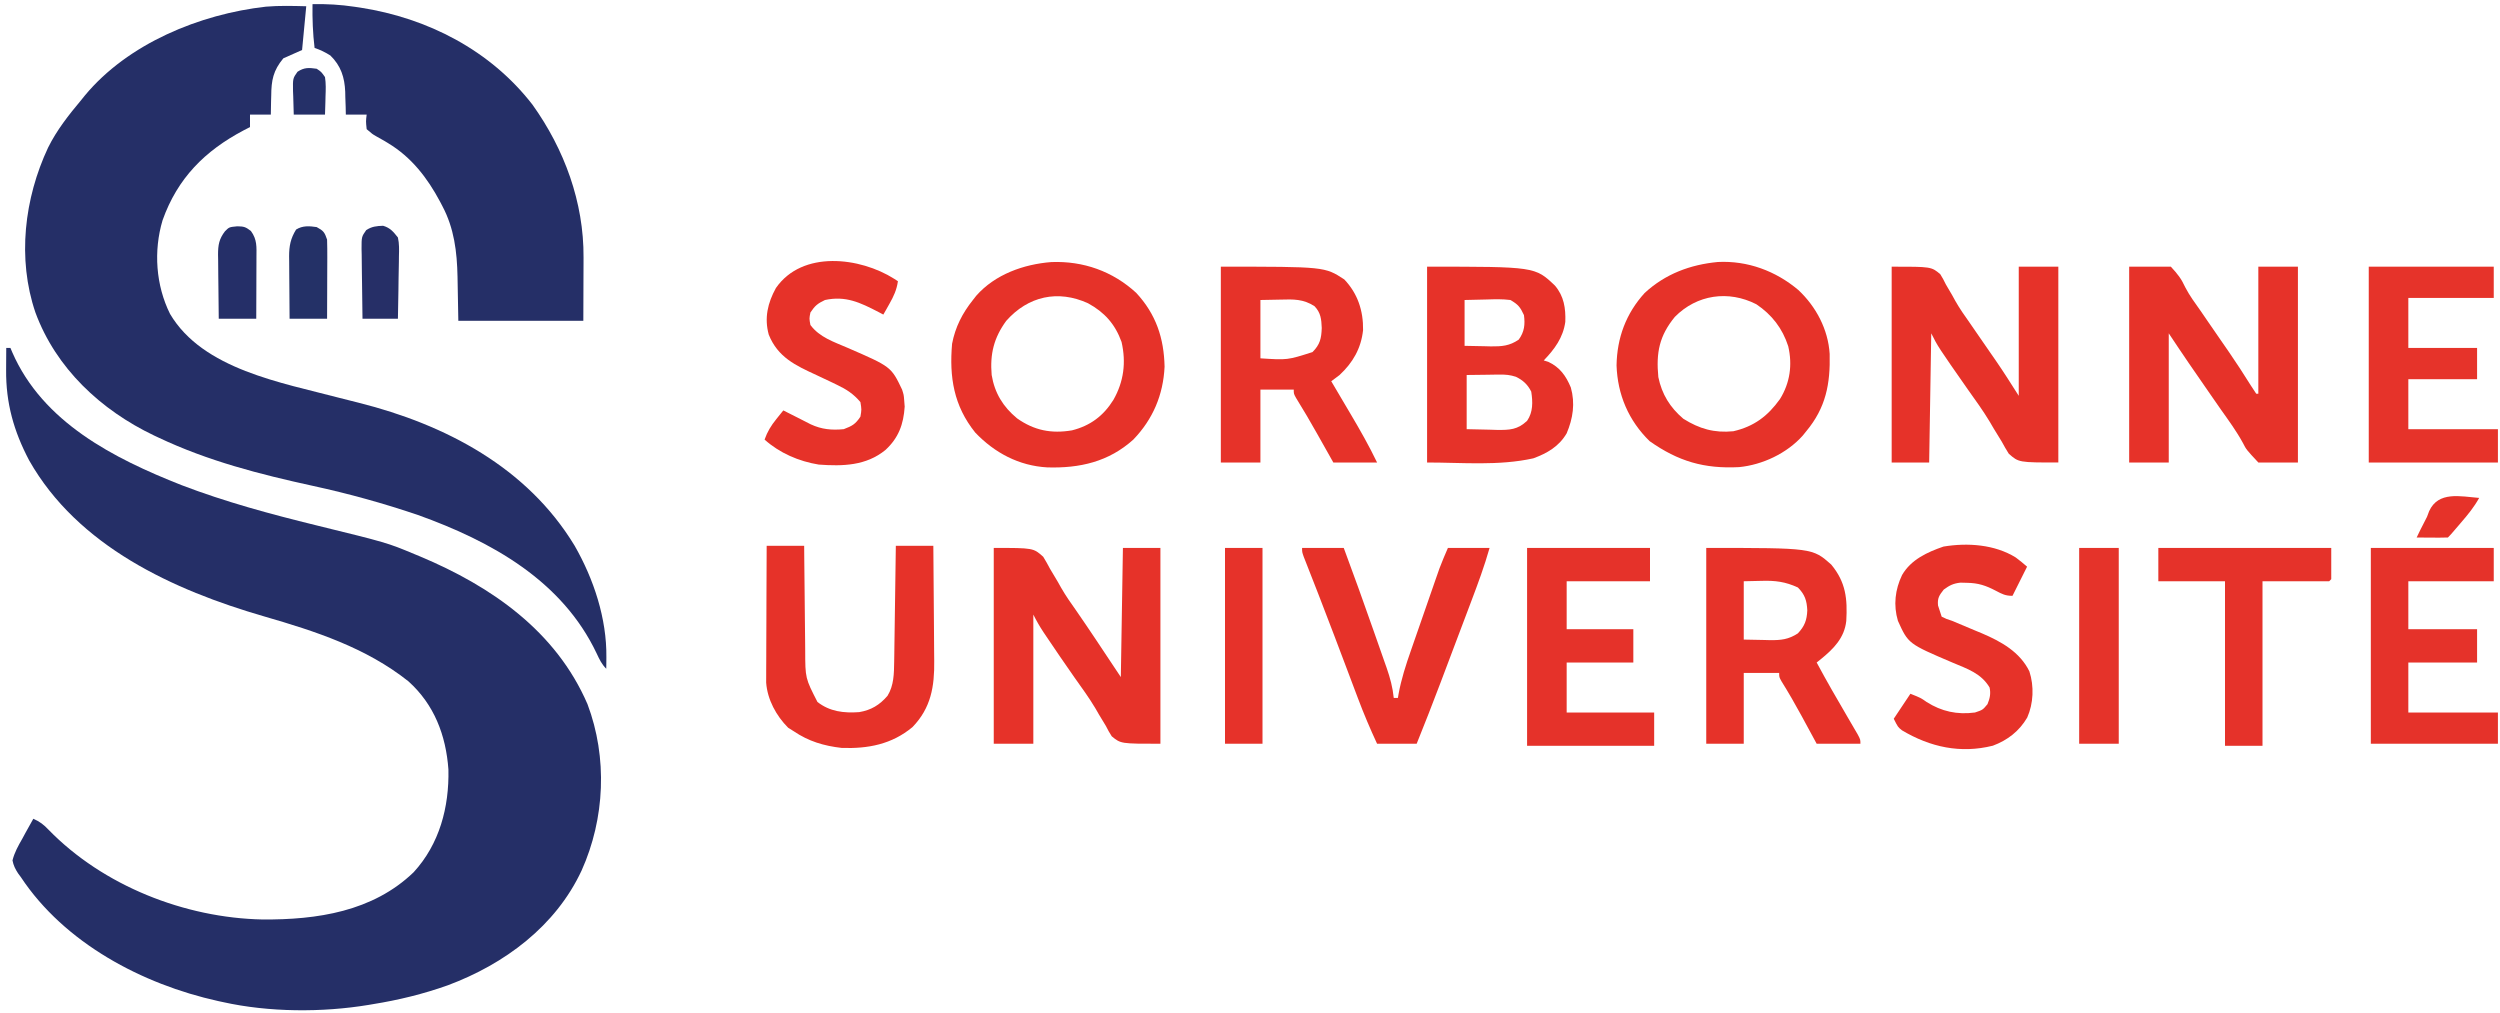
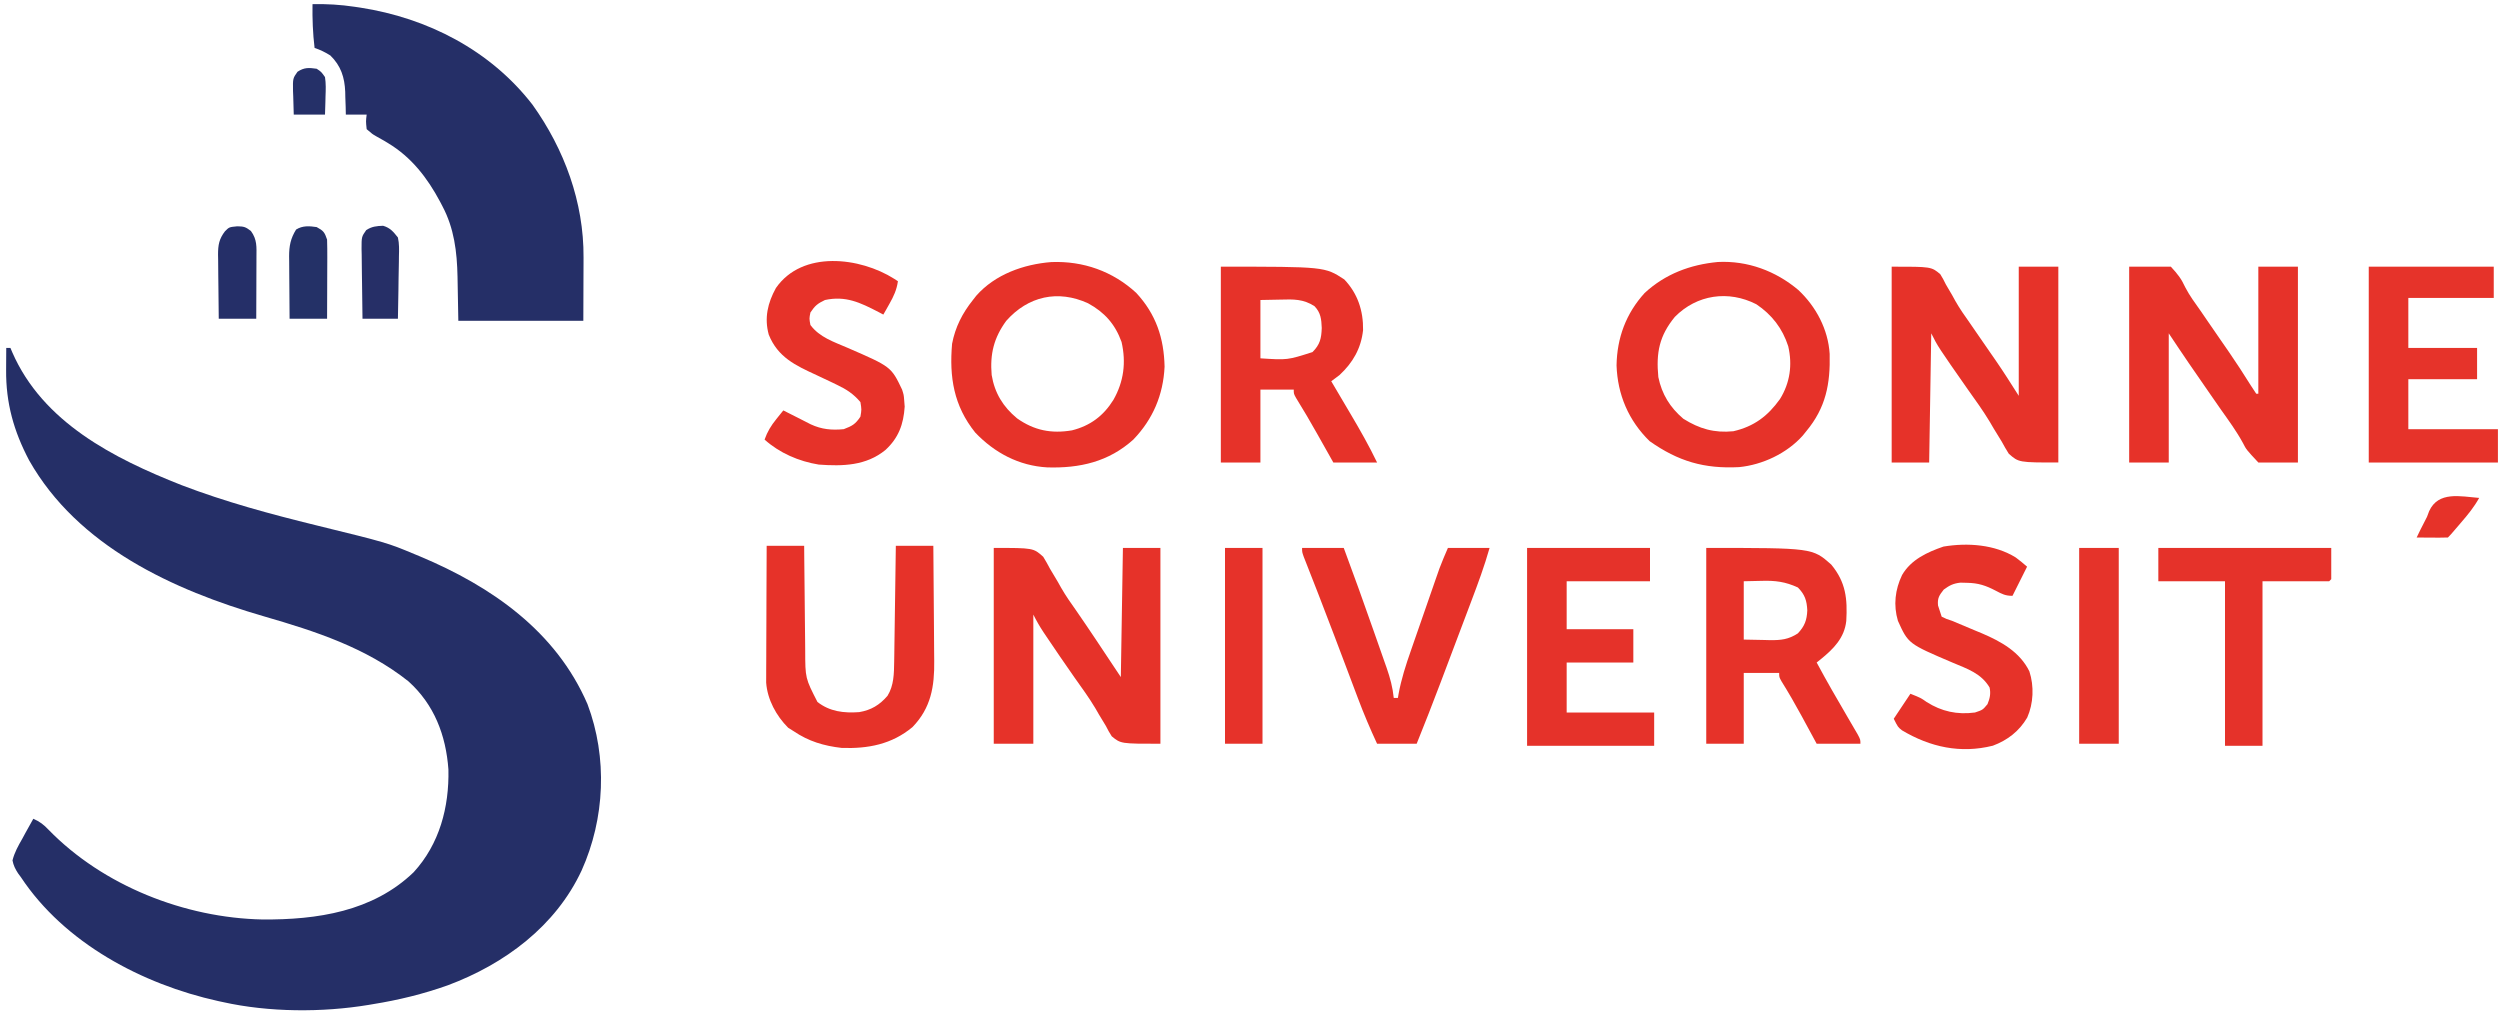
<svg xmlns="http://www.w3.org/2000/svg" version="1.1" width="1200" height="486">
  <path d="M0 0 C0.66 0 1.32 0 2 0 C2.291 0.69 2.583 1.379 2.883 2.09 C17.557 35.729 51.533 52.998 84.109 65.852 C105.174 73.917 126.747 79.739 148.632 85.112 C182.842 93.514 182.842 93.514 196 99 C196.871 99.36 197.743 99.721 198.641 100.092 C232.914 114.476 263.843 135.909 279 171 C288.68 196.681 287.375 225.905 276.168 250.851 C263.7 277.601 239.215 295.741 212.02 305.914 C200.229 310.117 188.348 313.013 176 315 C175.316 315.117 174.631 315.234 173.926 315.355 C151.588 319.053 126.086 318.92 104 314 C103.228 313.834 102.455 313.667 101.66 313.496 C65.274 305.442 27.998 285.71 7 254 C6.561 253.406 6.122 252.811 5.669 252.199 C4.304 250.077 3.491 248.482 3 246 C3.959 242.146 5.778 238.926 7.75 235.5 C8.492 234.123 8.492 234.123 9.25 232.719 C10.472 230.462 11.722 228.226 13 226 C16.028 227.345 18.002 228.817 20.258 231.23 C46.505 258.21 85.733 273.597 122.987 274.351 C149.149 274.528 175.913 270.595 195.562 251.66 C207.973 238.116 212.633 220.439 212.242 202.379 C211.063 185.933 205.441 171.171 193 160 C172.715 143.896 148.374 135.988 123.808 128.879 C80.104 116.209 34.401 95.252 11 54 C3.591 39.973 -0.195 26.423 -0.062 10.625 C-0.058 9.603 -0.053 8.581 -0.049 7.527 C-0.037 5.018 -0.021 2.509 0 0 Z " fill="#252F67" transform="translate(3,167)" />
-   <path d="M0 0 C-0.66 6.93 -1.32 13.86 -2 21 C-4.97 22.32 -7.94 23.64 -11 25 C-15.874 30.867 -16.761 35.516 -16.812 43 C-16.838 43.87 -16.863 44.74 -16.889 45.637 C-16.947 47.757 -16.976 49.879 -17 52 C-20.3 52 -23.6 52 -27 52 C-27 53.98 -27 55.96 -27 58 C-28.524 58.783 -28.524 58.783 -30.078 59.582 C-48.666 69.407 -61.795 82.536 -68.969 102.727 C-73.354 117.467 -72.211 133.94 -65.375 147.688 C-49.622 174.337 -11.682 180.681 16 188 C19.102 188.794 22.207 189.575 25.313 190.354 C66.81 200.816 106.047 221.325 128.807 258.92 C138.004 274.951 144.274 293.901 144.062 312.5 C144.053 313.542 144.044 314.583 144.035 315.656 C144.018 316.816 144.018 316.816 144 318 C141.796 315.796 140.754 313.541 139.438 310.745 C122.888 275.691 88.829 256.843 53.617 244.195 C37.027 238.574 20.348 233.953 3.235 230.229 C-22.41 224.623 -47.179 218.278 -71 207 C-71.691 206.676 -72.383 206.351 -73.095 206.017 C-98.554 193.866 -120.122 173.811 -130 147 C-138.797 121.188 -135.338 92.2 -123.919 67.855 C-119.748 59.434 -114.009 52.172 -108 45 C-107.447 44.312 -106.894 43.623 -106.324 42.914 C-85.57 17.85 -51.002 3.753 -19.348 0.198 C-12.889 -0.346 -6.476 -0.166 0 0 Z " fill="#252F67" transform="translate(147,3)" />
  <path d="M0 0 C6.85 -0.165 13.413 0.242 20.188 1.25 C21.101 1.385 22.014 1.52 22.956 1.659 C55.262 6.662 85.376 22.112 105.602 48.258 C120.896 69.648 130.262 95.068 130.098 121.531 C130.097 122.31 130.096 123.088 130.095 123.89 C130.089 126.76 130.075 129.63 130.062 132.5 C130.042 138.935 130.021 145.37 130 152 C110.2 152 90.4 152 70 152 C69.688 135.812 69.688 135.812 69.612 130.792 C69.363 118.851 68.015 107.575 62.312 96.875 C61.789 95.868 61.789 95.868 61.255 94.842 C55.161 83.403 47.496 73.444 36.25 66.688 C35.609 66.3 34.968 65.913 34.307 65.514 C33.043 64.769 31.764 64.049 30.47 63.357 C28.711 62.336 28.711 62.336 26 60 C25.602 56.227 25.602 56.227 26 53 C22.7 53 19.4 53 16 53 C15.974 51.793 15.948 50.587 15.922 49.344 C15.866 47.729 15.808 46.115 15.75 44.5 C15.736 43.709 15.722 42.917 15.707 42.102 C15.421 35.122 13.638 29.571 8.562 24.625 C6.093 23.059 3.761 21.947 1 21 C0.146 13.969 -0.098 7.078 0 0 Z " fill="#252F67" transform="translate(150,2)" />
  <path d="M0 0 C6.6 0 13.2 0 20 0 C23.415 3.703 24.969 5.697 26.97 9.993 C29.021 13.99 31.734 17.581 34.312 21.25 C35.441 22.893 36.567 24.538 37.691 26.184 C39.776 29.222 41.867 32.256 43.965 35.285 C44.893 36.627 45.822 37.97 46.75 39.312 C47.194 39.954 47.637 40.596 48.094 41.257 C51.612 46.372 54.984 51.572 58.272 56.837 C59.157 58.241 60.075 59.623 61 61 C61.33 61 61.66 61 62 61 C62 40.87 62 20.74 62 0 C68.27 0 74.54 0 81 0 C81 31.02 81 62.04 81 94 C74.73 94 68.46 94 62 94 C56.229 87.812 56.229 87.812 54.578 84.582 C51.512 78.957 47.765 73.843 44.062 68.625 C42.678 66.637 41.297 64.648 39.918 62.656 C38.921 61.218 38.921 61.218 37.904 59.75 C35.223 55.878 32.546 52.004 29.875 48.125 C29.463 47.526 29.05 46.928 28.625 46.311 C25.369 41.57 22.191 36.787 19 32 C19 52.46 19 72.92 19 94 C12.73 94 6.46 94 0 94 C0 62.98 0 31.96 0 0 Z " fill="#E63229" transform="translate(1022,128)" />
  <path d="M0 0 C19 0 19 0 23.312 3.594 C24.733 5.942 24.733 5.942 26 8.5 C27.027 10.257 28.056 12.014 29.086 13.77 C29.572 14.653 30.057 15.537 30.558 16.448 C32.678 20.199 35.135 23.676 37.625 27.188 C38.52 28.486 39.413 29.785 40.305 31.086 C42.159 33.782 44.02 36.474 45.883 39.164 C46.363 39.859 46.843 40.553 47.337 41.269 C48.234 42.567 49.133 43.864 50.034 45.159 C53.851 50.686 57.384 56.318 61 62 C61 41.54 61 21.08 61 0 C67.27 0 73.54 0 80 0 C80 31.02 80 62.04 80 94 C61 94 61 94 56.207 89.777 C55.008 87.872 53.879 85.921 52.812 83.938 C51.518 81.822 50.221 79.707 48.922 77.594 C48.282 76.502 47.642 75.41 46.982 74.285 C43.78 68.978 40.158 63.982 36.562 58.938 C22.181 38.361 22.181 38.361 19 32 C18.67 52.46 18.34 72.92 18 94 C12.06 94 6.12 94 0 94 C0 62.98 0 31.96 0 0 Z " fill="#E63229" transform="translate(908,128)" />
  <path d="M0 0 C19 0 19 0 23.75 4.25 C24.902 6.126 25.984 8.047 27 10 C28.217 12.041 29.434 14.081 30.652 16.121 C31.221 17.129 31.789 18.137 32.375 19.175 C34.557 22.967 37.024 26.504 39.562 30.062 C45.72 38.953 51.681 47.976 57.662 56.986 C58.773 58.658 59.886 60.329 61 62 C61.33 41.54 61.66 21.08 62 0 C67.94 0 73.88 0 80 0 C80 31.02 80 62.04 80 94 C61 94 61 94 56.645 90.434 C55.165 88.057 55.165 88.057 53.812 85.438 C52.702 83.597 51.588 81.759 50.473 79.922 C49.636 78.469 49.636 78.469 48.782 76.986 C45.722 71.858 42.209 67.051 38.75 62.188 C34.155 55.599 29.594 48.988 25.125 42.312 C24.726 41.719 24.328 41.126 23.917 40.514 C22.064 37.725 20.504 35.008 19 32 C19 52.46 19 72.92 19 94 C12.73 94 6.46 94 0 94 C0 62.98 0 31.96 0 0 Z " fill="#E63229" transform="translate(477,263)" />
  <path d="M0 0 C14.329 -0.723 27.801 4.315 38.633 13.43 C47.15 21.392 52.961 32.367 53.684 44.113 C54.036 58.476 51.886 69.913 42.445 81.242 C41.872 81.951 41.298 82.66 40.707 83.391 C33.163 91.823 21.498 97.35 10.241 98.459 C-6.519 99.333 -19 95.692 -32.742 85.992 C-42.83 76.129 -48.131 63.711 -48.613 49.645 C-48.385 36.405 -44.09 24.733 -35.117 14.867 C-25.225 5.729 -13.212 1.253 0 0 Z M-20.637 26.355 C-28.089 35.439 -29.682 43.531 -28.555 55.242 C-26.868 63.476 -22.955 69.803 -16.555 75.242 C-8.802 80.108 -1.679 82.138 7.445 81.242 C17.35 78.962 23.965 73.988 29.82 65.805 C34.656 58.025 35.877 49.387 33.793 40.441 C31.031 31.871 25.964 25.293 18.469 20.273 C5.1 13.46 -10.048 15.608 -20.637 26.355 Z " fill="#E63229" transform="translate(824.555,125.758)" />
  <path d="M0 0 C15.315 -0.601 29.453 4.394 40.75 14.77 C50.276 25.055 54.072 36.497 54.375 50.207 C53.737 63.751 48.773 75.443 39.375 85.207 C27.523 95.885 13.645 99.022 -1.957 98.555 C-15.525 97.787 -27.23 91.578 -36.516 81.832 C-46.866 68.952 -49.001 55.161 -47.625 39.207 C-46.092 31.211 -42.685 24.538 -37.625 18.207 C-36.832 17.192 -36.832 17.192 -36.023 16.156 C-26.974 5.891 -13.286 1.048 0 0 Z M-21.625 28.207 C-27.585 36.372 -29.485 44.145 -28.625 54.207 C-27.205 62.84 -23.159 69.466 -16.414 75.031 C-8.178 80.836 0.032 82.446 9.922 80.777 C18.709 78.567 25.034 73.826 29.812 66.145 C34.784 57.406 35.976 48.204 33.723 38.355 C30.638 29.804 25.578 24.107 17.625 19.77 C3.223 13.205 -11.085 16.316 -21.625 28.207 Z " fill="#E63229" transform="translate(504.625,125.793)" />
-   <path d="M0 0 C51.818 0 51.818 0 61.371 9.09 C65.705 14.173 66.579 19.939 66.348 26.484 C65.302 34.053 61.187 39.623 56 45 C56.722 45.227 57.444 45.454 58.188 45.688 C63.759 48.288 66.678 52.427 69 58 C71.143 65.599 70.035 72.834 67 80 C63.331 86.261 57.699 89.553 51 92 C34.392 95.691 17.013 94 0 94 C0 62.98 0 31.96 0 0 Z M18 16 C18 23.26 18 30.52 18 38 C22.764 38.093 22.764 38.093 27.625 38.188 C28.615 38.215 29.604 38.242 30.624 38.27 C35.807 38.319 39.596 38.063 44 35 C46.716 31.282 47.098 27.735 46.5 23.25 C44.707 19.365 43.705 18.157 40 16 C36.213 15.513 32.497 15.624 28.688 15.75 C23.397 15.874 23.397 15.874 18 16 Z M19 52 C19 60.58 19 69.16 19 78 C22.671 78.082 26.343 78.165 30.125 78.25 C31.271 78.286 32.417 78.323 33.598 78.36 C39.702 78.427 43.461 78.256 48 74 C50.908 69.802 50.759 64.907 50 60 C48.328 56.615 46.067 54.518 42.642 52.856 C39.892 51.965 37.798 51.769 34.918 51.805 C34.078 51.81 33.238 51.815 32.372 51.82 C30.796 51.847 30.796 51.847 29.188 51.875 C24.145 51.937 24.145 51.937 19 52 Z " fill="#E63229" transform="translate(685,128)" />
  <path d="M0 0 C49.882 0 49.882 0 59.25 6.125 C65.711 12.879 68.427 21.233 68.273 30.473 C67.326 39.228 63.375 46.072 57 52 C55.673 53.008 54.34 54.009 53 55 C53.489 55.826 53.978 56.652 54.481 57.503 C56.32 60.614 58.155 63.727 59.989 66.841 C60.778 68.18 61.568 69.518 62.36 70.855 C66.854 78.452 71.172 86.038 75 94 C68.07 94 61.14 94 54 94 C53.131 92.456 52.262 90.911 51.367 89.32 C50.203 87.255 49.039 85.19 47.875 83.125 C47.305 82.112 46.735 81.099 46.148 80.055 C42.894 74.286 39.57 68.581 36.071 62.957 C35 61 35 61 35 59 C29.72 59 24.44 59 19 59 C19 70.55 19 82.1 19 94 C12.73 94 6.46 94 0 94 C0 62.98 0 31.96 0 0 Z M19 16 C19 25.24 19 34.48 19 44 C31.969 44.841 31.969 44.841 44 41 C47.624 37.376 48.271 34.4 48.438 29.438 C48.259 25.191 48.008 22.209 45 19 C39.596 15.468 34.837 15.641 28.625 15.812 C25.449 15.874 22.273 15.936 19 16 Z " fill="#E63229" transform="translate(586,128)" />
  <path d="M0 0 C50.985 0 50.985 0 60 8 C67.006 16.474 67.815 24.362 67.213 35.056 C66.314 43.253 61.067 48.471 54.939 53.453 C54.299 53.963 53.659 54.474 53 55 C57.776 63.899 62.81 72.635 67.921 81.345 C68.928 83.062 69.929 84.783 70.93 86.504 C71.52 87.513 72.11 88.521 72.718 89.561 C74 92 74 92 74 94 C67.07 94 60.14 94 53 94 C52.203 92.528 51.407 91.056 50.586 89.539 C49.516 87.568 48.445 85.596 47.375 83.625 C46.853 82.659 46.331 81.694 45.793 80.699 C42.707 75.023 39.51 69.455 36.088 63.974 C35 62 35 62 35 60 C29.39 60 23.78 60 18 60 C18 71.22 18 82.44 18 94 C12.06 94 6.12 94 0 94 C0 62.98 0 31.96 0 0 Z M18 16 C18 25.24 18 34.48 18 44 C22.764 44.093 22.764 44.093 27.625 44.188 C28.615 44.215 29.604 44.242 30.624 44.27 C35.848 44.319 39.502 43.966 44 41 C47.263 37.479 48.288 34.696 48.5 30 C48.273 25.283 47.383 22.467 44 19 C37.963 16.207 33.088 15.605 26.5 15.812 C23.695 15.874 20.89 15.936 18 16 Z " fill="#E63229" transform="translate(819,263)" />
  <path d="M0 0 C5.94 0 11.88 0 18 0 C18.015 1.861 18.029 3.723 18.044 5.64 C18.096 11.819 18.161 17.998 18.236 24.176 C18.28 27.919 18.32 31.662 18.346 35.405 C18.373 39.023 18.413 42.641 18.463 46.259 C18.48 47.633 18.491 49.007 18.498 50.381 C18.536 63.538 18.536 63.538 24.375 74.938 C30.254 79.557 37.054 80.362 44.402 79.824 C50.156 78.85 54.182 76.421 58 72 C61.083 67.029 61.124 61.333 61.205 55.627 C61.225 54.387 61.245 53.146 61.266 51.867 C61.283 50.529 61.3 49.19 61.316 47.852 C61.337 46.47 61.358 45.089 61.379 43.707 C61.434 40.087 61.484 36.467 61.532 32.847 C61.583 29.147 61.638 25.446 61.693 21.746 C61.801 14.497 61.902 7.249 62 0 C67.94 0 73.88 0 80 0 C80.091 8.824 80.164 17.647 80.207 26.471 C80.228 30.57 80.256 34.668 80.302 38.766 C80.346 42.727 80.369 46.689 80.38 50.651 C80.387 52.155 80.401 53.66 80.423 55.164 C80.594 67.507 78.871 77.833 70 87 C60.042 95.286 48.693 97.436 36 97 C27.451 96.023 20.133 93.837 13 89 C12.113 88.443 11.226 87.886 10.312 87.312 C4.595 81.595 0.344 73.777 -0.241 65.659 C-0.236 64.447 -0.232 63.234 -0.227 61.985 C-0.227 61.311 -0.228 60.637 -0.228 59.943 C-0.227 57.735 -0.211 55.528 -0.195 53.32 C-0.192 51.782 -0.189 50.243 -0.187 48.705 C-0.179 44.671 -0.16 40.637 -0.137 36.602 C-0.117 32.48 -0.108 28.357 -0.098 24.234 C-0.076 16.156 -0.041 8.078 0 0 Z " fill="#E63229" transform="translate(368,262)" />
  <path d="M0 0 C19.47 0 38.94 0 59 0 C59 5.28 59 10.56 59 16 C45.8 16 32.6 16 19 16 C19 23.59 19 31.18 19 39 C29.56 39 40.12 39 51 39 C51 44.28 51 49.56 51 55 C40.44 55 29.88 55 19 55 C19 62.92 19 70.84 19 79 C32.86 79 46.72 79 61 79 C61 84.28 61 89.56 61 95 C40.87 95 20.74 95 0 95 C0 63.65 0 32.3 0 0 Z " fill="#E5322A" transform="translate(733,263)" />
  <path d="M0 0 C19.8 0 39.6 0 60 0 C60 4.95 60 9.9 60 15 C46.47 15 32.94 15 19 15 C19 22.92 19 30.84 19 39 C29.89 39 40.78 39 52 39 C52 43.95 52 48.9 52 54 C41.11 54 30.22 54 19 54 C19 61.92 19 69.84 19 78 C33.19 78 47.38 78 62 78 C62 83.28 62 88.56 62 94 C41.54 94 21.08 94 0 94 C0 62.98 0 31.96 0 0 Z " fill="#E6332A" transform="translate(1137,128)" />
-   <path d="M0 0 C19.47 0 38.94 0 59 0 C59 5.28 59 10.56 59 16 C45.47 16 31.94 16 18 16 C18 23.59 18 31.18 18 39 C28.89 39 39.78 39 51 39 C51 44.28 51 49.56 51 55 C40.11 55 29.22 55 18 55 C18 62.92 18 70.84 18 79 C32.19 79 46.38 79 61 79 C61 83.95 61 88.9 61 94 C40.87 94 20.74 94 0 94 C0 62.98 0 31.96 0 0 Z " fill="#E5322A" transform="translate(1138,263)" />
  <path d="M0 0 C0.606 0.398 1.212 0.797 1.836 1.207 C1.238 5.35 -0.171 8.389 -2.227 12.02 C-2.774 12.995 -3.322 13.971 -3.887 14.977 C-4.308 15.713 -4.73 16.449 -5.164 17.207 C-5.938 16.797 -6.711 16.387 -7.508 15.965 C-16.306 11.413 -23.192 8.082 -33.164 10.207 C-36.715 11.905 -37.958 12.897 -40.164 16.207 C-40.748 19.122 -40.748 19.122 -40.164 22.207 C-35.76 28.135 -28.949 30.287 -22.352 33.145 C-1.423 42.231 -1.423 42.231 3.836 53.207 C4.648 55.77 4.648 55.77 4.836 58.207 C4.918 59.259 5.001 60.311 5.086 61.395 C4.53 69.872 2.144 76.41 -4.164 82.207 C-13.456 89.81 -24.708 90.044 -36.164 89.207 C-45.656 87.675 -54.982 83.671 -62.164 77.207 C-60.815 73.37 -59.087 70.555 -56.539 67.395 C-55.907 66.604 -55.276 65.814 -54.625 65 C-54.143 64.408 -53.661 63.817 -53.164 63.207 C-50.865 64.351 -48.575 65.509 -46.289 66.68 C-45.258 67.204 -44.227 67.729 -43.164 68.27 C-42.133 68.797 -41.102 69.324 -40.039 69.867 C-34.78 72.318 -29.921 72.776 -24.164 72.207 C-20.097 70.654 -18.589 69.844 -16.164 66.207 C-15.58 62.792 -15.58 62.792 -16.164 59.207 C-19.494 55.273 -22.849 53.086 -27.477 50.895 C-28.075 50.603 -28.674 50.312 -29.291 50.011 C-31.936 48.726 -34.592 47.47 -37.263 46.241 C-47.337 41.604 -55.786 37.71 -60.164 26.832 C-62.359 18.836 -60.669 11.624 -56.73 4.465 C-44.026 -13.848 -16.3 -10.307 0 0 Z " fill="#E63229" transform="translate(429.164,133.793)" />
  <path d="M0 0 C1.873 1.382 3.66 2.878 5.422 4.398 C3.112 9.018 0.802 13.638 -1.578 18.398 C-5.03 18.398 -6.549 17.552 -9.578 15.961 C-14.399 13.443 -17.98 12.23 -23.453 12.148 C-24.482 12.123 -25.51 12.097 -26.57 12.07 C-30.003 12.445 -31.809 13.375 -34.578 15.398 C-36.761 18.164 -37.665 19.482 -37.328 23.023 C-36.761 24.82 -36.174 26.611 -35.578 28.398 C-33.292 29.524 -33.292 29.524 -30.578 30.398 C-26.796 31.954 -23.03 33.548 -19.266 35.148 C-18.258 35.566 -17.251 35.984 -16.213 36.414 C-7.027 40.34 1.97 45.325 6.527 54.664 C8.839 61.731 8.504 70.046 5.484 76.836 C1.671 83.348 -3.969 87.712 -11.016 90.336 C-26.555 94.215 -41.074 91.025 -54.617 82.961 C-56.578 81.398 -56.578 81.398 -58.578 77.398 C-54.618 71.458 -54.618 71.458 -50.578 65.398 C-45.578 67.398 -45.578 67.398 -42.828 69.336 C-35.603 73.921 -28.103 75.545 -19.578 74.398 C-15.872 73.153 -15.872 73.153 -13.578 70.398 C-12.438 67.623 -11.934 65.343 -12.578 62.398 C-16.642 55.557 -23.239 53.465 -30.328 50.461 C-51.597 41.399 -51.597 41.399 -56.578 30.398 C-58.809 22.892 -57.94 15.419 -54.578 8.398 C-50.276 1.017 -42.564 -2.54 -34.707 -5.246 C-23.132 -7.179 -10.102 -6.275 0 0 Z " fill="#E63229" transform="translate(967.578,267.602)" />
  <path d="M0 0 C6.6 0 13.2 0 20 0 C24.898 13.191 29.671 26.418 34.309 39.702 C35.028 41.757 35.749 43.81 36.473 45.862 C37.538 48.88 38.594 51.901 39.648 54.922 C40.133 56.288 40.133 56.288 40.627 57.681 C42.289 62.478 43.488 66.944 44 72 C44.66 72 45.32 72 46 72 C46.095 71.426 46.19 70.852 46.288 70.261 C47.605 62.995 49.807 56.198 52.246 49.238 C52.658 48.048 53.07 46.858 53.494 45.632 C54.361 43.131 55.23 40.631 56.104 38.132 C57.217 34.947 58.323 31.759 59.425 28.57 C60.488 25.5 61.554 22.432 62.621 19.363 C63.015 18.228 63.409 17.092 63.815 15.922 C64.188 14.854 64.562 13.786 64.947 12.685 C65.272 11.753 65.597 10.822 65.931 9.863 C67.175 6.531 68.599 3.269 70 0 C76.6 0 83.2 0 90 0 C87.54 8.698 84.43 17.099 81.23 25.543 C80.666 27.04 80.102 28.536 79.538 30.033 C78.359 33.16 77.178 36.285 75.995 39.41 C74.496 43.371 73.001 47.334 71.507 51.297 C70.343 54.387 69.176 57.476 68.009 60.566 C67.458 62.024 66.908 63.483 66.358 64.941 C62.685 74.675 58.889 84.35 55 94 C48.73 94 42.46 94 36 94 C32.647 86.776 29.571 79.534 26.777 72.078 C26.395 71.066 26.012 70.055 25.618 69.013 C24.388 65.76 23.163 62.505 21.938 59.25 C20.244 54.765 18.548 50.281 16.852 45.797 C16.227 44.145 16.227 44.145 15.59 42.46 C13.117 35.925 10.621 29.401 8.086 22.891 C7.799 22.154 7.512 21.416 7.217 20.657 C5.917 17.323 4.612 13.991 3.302 10.661 C2.858 9.525 2.414 8.389 1.957 7.219 C1.575 6.249 1.193 5.279 0.8 4.279 C0 2 0 2 0 0 Z " fill="#E63229" transform="translate(625,263)" />
  <path d="M0 0 C27.39 0 54.78 0 83 0 C83 4.95 83 9.9 83 15 C82.67 15.33 82.34 15.66 82 16 C71.44 16 60.88 16 50 16 C50 42.07 50 68.14 50 95 C44.06 95 38.12 95 32 95 C32 68.93 32 42.86 32 16 C21.44 16 10.88 16 0 16 C0 10.72 0 5.44 0 0 Z " fill="#E5322A" transform="translate(1036,263)" />
  <path d="M0 0 C6.27 0 12.54 0 19 0 C19 31.02 19 62.04 19 94 C12.73 94 6.46 94 0 94 C0 62.98 0 31.96 0 0 Z " fill="#E5332A" transform="translate(998,263)" />
  <path d="M0 0 C5.94 0 11.88 0 18 0 C18 31.02 18 62.04 18 94 C12.06 94 6.12 94 0 94 C0 62.98 0 31.96 0 0 Z " fill="#E6322A" transform="translate(588,263)" />
  <path d="M0 0 C3.236 1.743 3.824 2.472 5 6 C5.085 8.877 5.116 11.729 5.098 14.605 C5.096 15.445 5.095 16.284 5.093 17.149 C5.088 19.828 5.075 22.508 5.062 25.188 C5.057 27.005 5.053 28.822 5.049 30.639 C5.039 35.093 5.019 39.546 5 44 C-0.94 44 -6.88 44 -13 44 C-13.046 38.964 -13.086 33.929 -13.11 28.894 C-13.12 27.182 -13.134 25.47 -13.151 23.758 C-13.175 21.293 -13.187 18.828 -13.195 16.363 C-13.206 15.602 -13.216 14.84 -13.227 14.055 C-13.228 9.031 -12.516 5.442 -9.875 1.188 C-6.786 -0.769 -3.495 -0.528 0 0 Z " fill="#243167" transform="translate(152,109)" />
  <path d="M0 0 C3.183 0.069 3.934 0.228 6.562 2.25 C9.594 6.372 9.254 9.931 9.223 14.883 C9.221 15.723 9.22 16.564 9.218 17.43 C9.213 20.12 9.2 22.81 9.188 25.5 C9.182 27.322 9.178 29.143 9.174 30.965 C9.164 35.435 9.144 39.905 9.125 44.375 C3.185 44.375 -2.755 44.375 -8.875 44.375 C-8.944 39.197 -9.004 34.02 -9.04 28.842 C-9.055 27.081 -9.075 25.321 -9.101 23.56 C-9.138 21.026 -9.155 18.492 -9.168 15.957 C-9.191 14.782 -9.191 14.782 -9.215 13.583 C-9.216 8.969 -8.706 6.056 -5.875 2.375 C-3.875 0.375 -3.875 0.375 0 0 Z " fill="#252F68" transform="translate(113.875,108.625)" />
  <path d="M0 0 C3.442 1.032 4.881 2.835 7.098 5.629 C7.774 8.647 7.682 11.568 7.586 14.648 C7.579 15.507 7.572 16.366 7.564 17.25 C7.537 19.981 7.474 22.711 7.41 25.441 C7.385 27.297 7.362 29.154 7.342 31.01 C7.291 35.551 7.193 40.088 7.098 44.629 C1.488 44.629 -4.122 44.629 -9.902 44.629 C-10.001 39.006 -10.074 33.383 -10.122 27.759 C-10.142 25.846 -10.169 23.933 -10.204 22.021 C-10.253 19.27 -10.275 16.52 -10.293 13.77 C-10.314 12.915 -10.334 12.061 -10.356 11.181 C-10.358 5.278 -10.358 5.278 -8.124 2.093 C-5.456 0.335 -3.166 0.107 0 0 Z " fill="#262F67" transform="translate(183.902,108.371)" />
  <path d="M0 0 C-2.415 4.369 -5.381 7.991 -8.625 11.75 C-9.128 12.339 -9.63 12.928 -10.148 13.535 C-13.77 17.77 -13.77 17.77 -15 19 C-17.53 19.073 -20.033 19.092 -22.562 19.062 C-23.273 19.058 -23.984 19.053 -24.717 19.049 C-26.478 19.037 -28.239 19.019 -30 19 C-28.858 16.58 -27.681 14.194 -26.438 11.824 C-24.97 9.071 -24.97 9.071 -24 6.332 C-19.579 -3.325 -9.041 -0.725 0 0 Z " fill="#E63229" transform="translate(1190,239)" />
  <path d="M0 0 C2.203 1.453 2.203 1.453 4 4 C4.486 7.099 4.377 10.123 4.25 13.25 C4.232 14.09 4.214 14.931 4.195 15.797 C4.148 17.865 4.077 19.933 4 22 C-0.95 22 -5.9 22 -11 22 C-11.108 19.082 -11.187 16.169 -11.25 13.25 C-11.284 12.425 -11.317 11.6 -11.352 10.75 C-11.45 4.638 -11.45 4.638 -9.203 1.453 C-5.971 -0.679 -3.782 -0.54 0 0 Z " fill="#253068" transform="translate(152,33)" />
</svg>